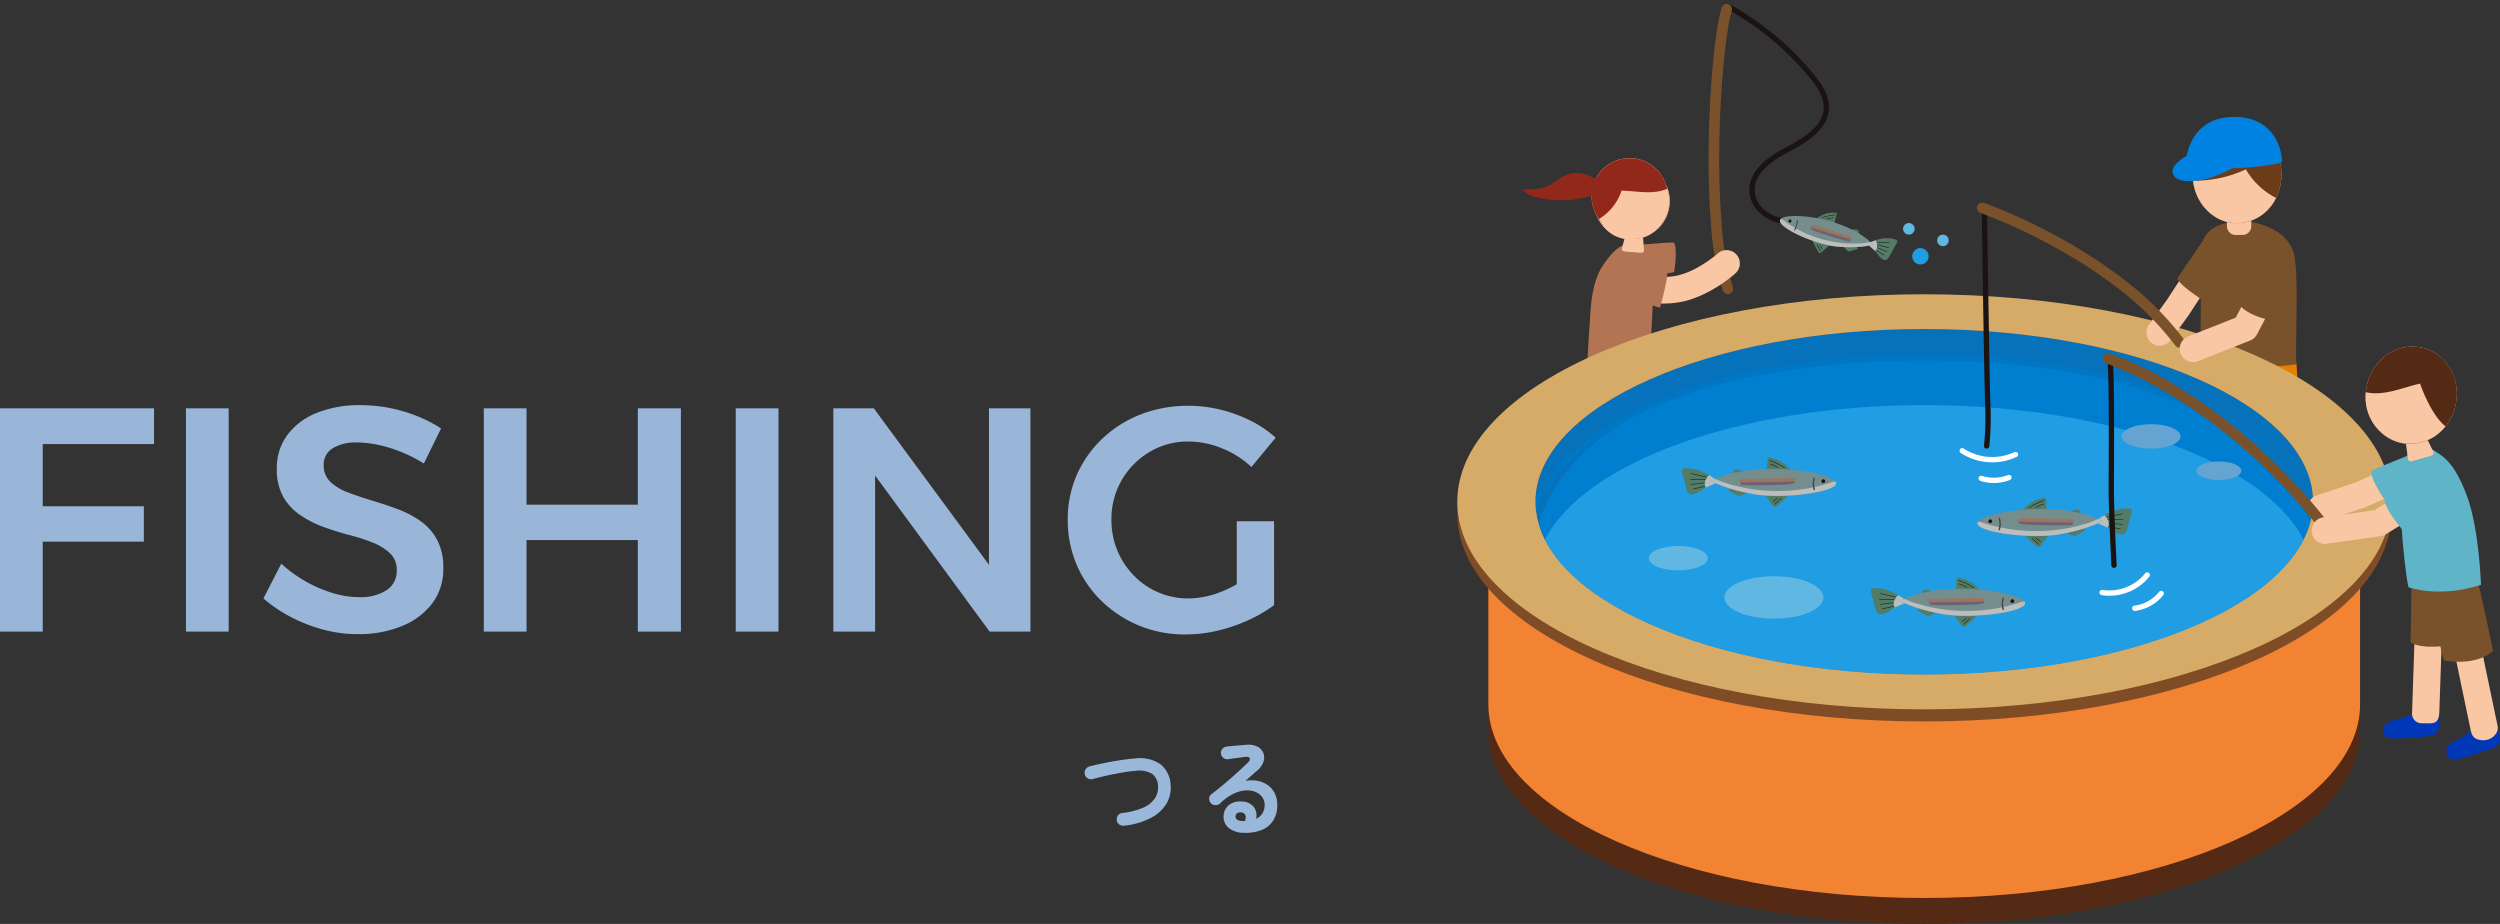
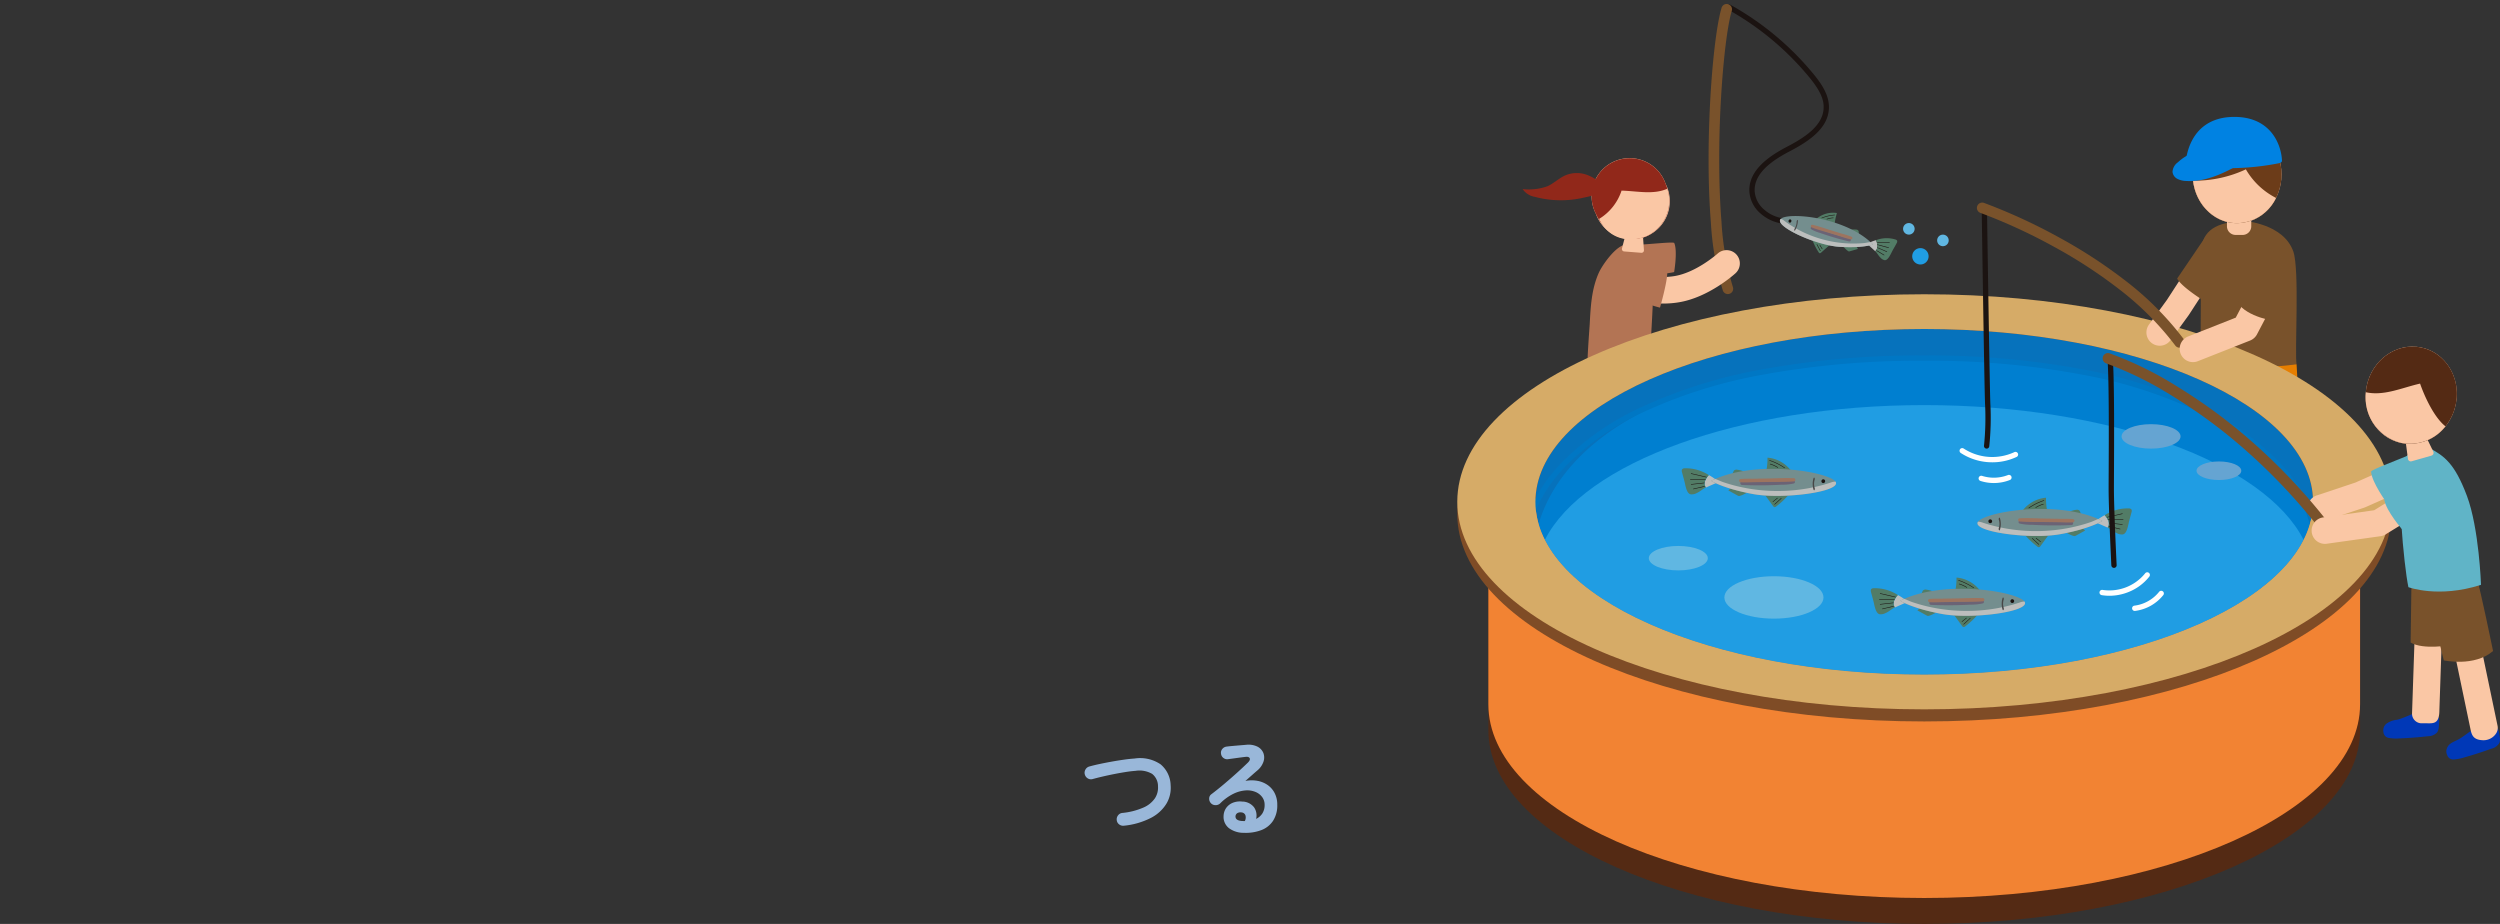
<svg xmlns="http://www.w3.org/2000/svg" width="470.34" height="173.825" viewBox="0 0 470.34 173.825">
  <rect x="0" y="0" width="470.34" height="173.825" fill="#333333" stroke="none" />
  <g transform="translate(-849.66 -606.175)">
-     <path d="M-119.34-42h28.98v6.72H-111.3v11.7h19.02v6.66H-111.3V0h-8.04Zm34.98,0h8.04V0h-8.04ZM-39.6-31.62a27.461,27.461,0,0,0-4.53-2.28,24.974,24.974,0,0,0-4.35-1.29,19.955,19.955,0,0,0-3.72-.39,8.391,8.391,0,0,0-4.53,1.08,3.525,3.525,0,0,0-1.71,3.18,4.165,4.165,0,0,0,1.23,3.12,9.486,9.486,0,0,0,3.24,1.98q2.01.78,4.41,1.5t4.8,1.59a19.482,19.482,0,0,1,4.41,2.25,10.3,10.3,0,0,1,3.21,3.54,11.006,11.006,0,0,1,1.2,5.4,10.678,10.678,0,0,1-2.1,6.66,13.475,13.475,0,0,1-5.73,4.26A21.439,21.439,0,0,1-52.02.48a25,25,0,0,1-6.57-.87,29.579,29.579,0,0,1-6.06-2.37,26.872,26.872,0,0,1-5.13-3.48l3.36-6.54a24.9,24.9,0,0,0,4.68,3.39,24.6,24.6,0,0,0,5.07,2.16,16.955,16.955,0,0,0,4.77.75A9.179,9.179,0,0,0-46.59-7.8a4.275,4.275,0,0,0,1.89-3.72,4.241,4.241,0,0,0-1.23-3.18,9.9,9.9,0,0,0-3.21-2.01,34.607,34.607,0,0,0-4.41-1.44q-2.43-.63-4.83-1.5a20.248,20.248,0,0,1-4.41-2.22,10.486,10.486,0,0,1-3.24-3.45,10.447,10.447,0,0,1-1.23-5.34,10.331,10.331,0,0,1,1.98-6.33,12.8,12.8,0,0,1,5.49-4.14,21.255,21.255,0,0,1,8.25-1.47,28.284,28.284,0,0,1,8.19,1.2,26.432,26.432,0,0,1,6.99,3.18ZM-28.32-42h8.04v18.12H.66V-42h8.1V0H.66V-17.22H-20.28V0h-8.04Zm47.4,0h8.04V0H19.08Zm18.36,0h7.62L68.82-9.72,66.72-9V-42h7.8V0H66.84L43.2-32.22l2.1-.72V0H37.44ZM116.1-30.96a17.467,17.467,0,0,0-5.52-3.51,16.807,16.807,0,0,0-6.36-1.29,14.01,14.01,0,0,0-5.67,1.14,14.564,14.564,0,0,0-4.59,3.15,14.655,14.655,0,0,0-3.09,4.65,14.711,14.711,0,0,0-1.11,5.76,14.933,14.933,0,0,0,1.11,5.79,14.92,14.92,0,0,0,3.09,4.71,14.238,14.238,0,0,0,4.62,3.18,14.223,14.223,0,0,0,5.7,1.14,16.679,16.679,0,0,0,5.91-1.17,20.178,20.178,0,0,0,5.55-3.15l4.62,5.58a26.165,26.165,0,0,1-4.95,2.88,30.812,30.812,0,0,1-5.79,1.95,26.183,26.183,0,0,1-5.88.69,22.625,22.625,0,0,1-8.73-1.65A22.474,22.474,0,0,1,87.96-5.7a20.725,20.725,0,0,1-4.74-6.87,21.37,21.37,0,0,1-1.68-8.49,20.624,20.624,0,0,1,1.71-8.43,21.069,21.069,0,0,1,4.8-6.81,22,22,0,0,1,7.23-4.56,24.317,24.317,0,0,1,8.94-1.62,25.5,25.5,0,0,1,6.03.72,26.7,26.7,0,0,1,5.67,2.07,20.768,20.768,0,0,1,4.74,3.21Zm-2.76,10.2h7.02V-4.98h-7.02Z" transform="translate(969 725)" fill="#99b6d9" />
    <path d="M-11.88-.48a1.208,1.208,0,0,1-.9-.24,1.129,1.129,0,0,1-.46-.8,1.208,1.208,0,0,1,.24-.9,1.129,1.129,0,0,1,.8-.46A13.051,13.051,0,0,0-8.21-3.9,5,5,0,0,0-6.05-5.65,3.665,3.665,0,0,0-5.48-7.9a2.933,2.933,0,0,0-1.1-2.33,4.752,4.752,0,0,0-3.14-.57q-.86.06-1.92.23t-2.17.39q-1.11.22-2.13.46t-1.82.46a1.118,1.118,0,0,1-.91-.11,1.205,1.205,0,0,1-.57-.73,1.185,1.185,0,0,1,.11-.94,1.2,1.2,0,0,1,.73-.58q.86-.24,1.94-.47t2.25-.44q1.17-.21,2.29-.37t2.04-.22a6.863,6.863,0,0,1,4.9,1.1A5.293,5.293,0,0,1-3.1-8.08a5.815,5.815,0,0,1-.79,3.45A7.352,7.352,0,0,1-6.81-1.95,14.172,14.172,0,0,1-11.88-.48ZM10.74.86A4.642,4.642,0,0,1,7.87-.02a2.684,2.684,0,0,1-1.01-2.3,2.774,2.774,0,0,1,.49-1.5,2.8,2.8,0,0,1,1.23-.97,3.592,3.592,0,0,1,1.78-.23A2.82,2.82,0,0,1,12.6-3.93a2.716,2.716,0,0,1,.38,2.17,2.942,2.942,0,0,0,1.15-.99,2.909,2.909,0,0,0,.45-1.69,2.369,2.369,0,0,0-.45-1.41,2.934,2.934,0,0,0-1.26-.98A4.084,4.084,0,0,0,11-7.12a6.264,6.264,0,0,0-2.28.63,9.4,9.4,0,0,0-2.5,1.81,1.224,1.224,0,0,1-.9.33,1.131,1.131,0,0,1-.88-.41,1.192,1.192,0,0,1-.29-.87.984.984,0,0,1,.41-.77Q5.8-7.34,7.04-8.39t2.37-2.07q1.13-1.02,1.99-1.86.54-.52.37-.86t-.87-.24q-.68.08-1.55.2T7.72-13a1.109,1.109,0,0,1-.88-.22,1.129,1.129,0,0,1-.46-.8,1.08,1.08,0,0,1,.22-.87,1.214,1.214,0,0,1,.8-.47q.44-.06,1.11-.12t1.38-.12l1.21-.1a3.83,3.83,0,0,1,2.12.34,2.329,2.329,0,0,1,1.12,1.19,2.391,2.391,0,0,1,.03,1.63,3.706,3.706,0,0,1-1.15,1.66q-.4.34-1.01.88T10.96-8.9a6.074,6.074,0,0,1,2.22-.03,4.879,4.879,0,0,1,1.93.77,4.167,4.167,0,0,1,1.35,1.53,4.723,4.723,0,0,1,.5,2.23,5.283,5.283,0,0,1-.8,3.01A4.609,4.609,0,0,1,13.96.35,8.257,8.257,0,0,1,10.74.86Zm-.36-2.22h.12a1.4,1.4,0,0,1,.15.01.774.774,0,0,0,.21-.01,1.429,1.429,0,0,0,.1-1.1.846.846,0,0,0-.72-.52,1.2,1.2,0,0,0-.79.13.752.752,0,0,0-.35.61Q9.08-1.44,10.38-1.36Z" transform="translate(1073 762)" fill="#99b7d9" />
    <g transform="translate(1123.826 607.505)">
      <path d="M98.752,43.021l-.047,0A7.827,7.827,0,0,1,94.3,41.075a5.941,5.941,0,0,1-2.086-4.233c-.111-4.075,4.015-6.707,7.128-8.332,3.331-1.738,6.75-3.964,6.849-7.291.035-1.171-.247-2.757-2.605-5.642A53.426,53.426,0,0,0,88.148,2.691a.5.5,0,1,1,.484-.875,54.426,54.426,0,0,1,15.726,13.128c1.44,1.762,2.9,3.889,2.831,6.3-.114,3.843-3.8,6.276-7.386,8.148-2.875,1.5-6.687,3.9-6.591,7.418a4.954,4.954,0,0,0,1.755,3.516A6.807,6.807,0,0,0,98.8,42.023a.5.5,0,0,1-.046,1Z" transform="translate(-37.266 -2.254)" fill="#1b1311" />
      <path transform="translate(-37.554 -1.33)" fill="#fac7a5" />
      <path d="M69.336,45.966c-1.738.351-4.158,3.768-4.812,5.223-1.386,3.079-1.541,6.423-1.719,9.738-.024.437-.533,7.135-.366,7.153a19.829,19.829,0,0,0,11.809-2.231c.02-3.63,1.268-15.844-.275-18.252-1.644-2.558-3.331-1.895-3.331-1.895l-1.306.264" transform="translate(-37.891 -1.21)" fill="#b37454" />
      <path d="M71.31,45.94c2.286-.056,7.123-.633,7.188-.334.656,1.493-.023,5.464-.023,5.464a12.7,12.7,0,0,1-7.152-.428Z" transform="translate(-37.677 -1.213)" fill="#b37454" />
      <path d="M72.57,42.867l.285,4.171a.457.457,0,0,1-.492.486l-3.231-.255a.456.456,0,0,1-.407-.568l1.073-4.18a.457.457,0,0,1,.506-.338l1.873.263a.456.456,0,0,1,.392.421" transform="translate(-37.739 -1.293)" fill="#fac7a5" />
      <path d="M63.934,40.441a7.157,7.157,0,1,1,13.129-5.61,7.157,7.157,0,1,1-13.129,5.61" transform="translate(-37.87 -1.585)" fill="#fac7a5" />
      <path d="M63.933,40.441a8.1,8.1,0,0,0,2.259,3.052A7.106,7.106,0,0,0,73.5,44.679a7.324,7.324,0,0,0,3.886-8.92,6.692,6.692,0,0,0-.325-.931,7.158,7.158,0,1,0-13.133,5.613" transform="translate(-37.87 -1.585)" fill="#91281a" />
      <path d="M64.516,41.311C66.693,45.743,71,45.6,73.473,44.544a7.323,7.323,0,0,0,3.887-8.919c-2.654,1.179-5.679.432-8.615.359a9.78,9.78,0,0,1-4.229,5.326" transform="translate(-37.84 -1.451)" fill="#fac7a5" />
      <path d="M211.18,133.226a4.021,4.021,0,0,0-2.071.795,1.637,1.637,0,0,0-.487,1.55,1.181,1.181,0,0,0,.892,1.048,7.946,7.946,0,0,0,2.077.116q2.7-.1,5.39-.411a2.353,2.353,0,0,0,1.757-.743,2.2,2.2,0,0,0,.3-1.068,7.34,7.34,0,0,0,.043-1.506.828.828,0,0,0-.184-.383c-.1-.161-.2-.612-.367-.688a5.449,5.449,0,0,0-3.506-.1c-1.3.349-2.507,1.063-3.843,1.389" transform="translate(-34.374 0.858)" fill="#0038b7" />
      <path d="M222.278,136.953c-.653.335-1.467.616-1.828,1.256a1.635,1.635,0,0,0-.113,1.621,1.181,1.181,0,0,0,1.111.811,7.978,7.978,0,0,0,2.047-.372q2.6-.731,5.145-1.655a2.359,2.359,0,0,0,1.536-1.135,2.187,2.187,0,0,0,.042-1.107,7.316,7.316,0,0,0-.309-1.476c-.044-.147-.16-.219-.268-.329-.131-.134-.333-.55-.517-.585a5.453,5.453,0,0,0-3.432.723c-1.184.643-2.19,1.619-3.414,2.247" transform="translate(-34.095 0.914)" fill="#0038b7" />
      <path d="M227.223,137.561c-1.882-.025-2.252-.83-2.5-2.038l-4.423-21.2a1.873,1.873,0,0,1,.4-1.637,2.634,2.634,0,0,1,4.691.98l4.412,21.147a1.891,1.891,0,0,1-.323,1.545,2.836,2.836,0,0,1-2.256,1.2" transform="translate(-34.093 0.378)" fill="#fac7a5" />
      <path d="M216.46,134.474l-.879,0a1.81,1.81,0,0,1-1.711-1.774l.778-22.988a2.63,2.63,0,0,1,4.467-1.753,1.829,1.829,0,0,1,.665,1.5L219.017,132c0,2.725-1.183,2.474-2.557,2.474" transform="translate(-34.247 0.272)" fill="#fac7a5" />
      <path d="M213.774,107.612l-.16,11.672c2.4,1.439,7.515.48,7.515.48l1.28-12.793Z" transform="translate(-34.253 0.266)" fill="#79522b" />
      <path d="M226.024,107.294c.64,1.919,3.036,13.581,3.036,13.581-3.518,3.038-9.274,1.759-9.274,1.759l-3.519-14.391Z" transform="translate(-34.189 0.274)" fill="#79522b" />
      <path d="M217.229,83.271c2.75,1.508,4.7,2.839,7.008,8.959S226.9,109,226.9,109c-7.984,2.572-13.661.443-13.661.443-.887-4.258-2.306-19.959-1.065-23.153,1.32-3.394,3.46-3.016,3.46-3.016Z" transform="translate(-34.299 -0.305)" fill="#60b4c7" />
      <path d="M193.107,67.968l.961,17.431c-6.284,1.143-19.993-2.856-19.993-2.856L175.9,64.149Z" transform="translate(-35.204 -0.765)" fill="#e67e00" />
      <path d="M183.165,41.544c-5.27.232-7.749,1.782-8.059,5.579l-.078,18.909c5.115,4.571,18.056,2.479,18.056,2.479-.387-2.247.6-17.786-.62-21.233-1.86-5.27-9.3-5.735-9.3-5.735" transform="translate(-35.181 -1.309)" fill="#79522b" />
      <path d="M208.179,97.519c0-20.127-36.712-36.443-82-36.443s-82,16.316-82,36.443V136.89c0,20.127,36.71,36.443,82,36.443s82-16.316,82-36.443Z" transform="translate(-38.329 -0.839)" fill="#542a14" />
      <path d="M208.179,92.753c0-20.127-36.712-36.443-82-36.443s-82,16.316-82,36.443v39.371c0,20.127,36.71,36.443,82,36.443s82-16.316,82-36.443Z" transform="translate(-38.329 -0.953)" fill="#f28333" />
      <path d="M126.32,57.239c-48.52,0-87.853,17.481-87.853,39.045S77.8,135.331,126.32,135.331s87.853-17.482,87.853-39.046S174.84,57.239,126.32,57.239m0,71.557c-40.4,0-73.152-14.556-73.152-32.512S85.92,63.773,126.32,63.773s73.152,14.556,73.152,32.512S166.72,128.8,126.32,128.8" transform="translate(-38.467 -0.931)" fill="#7f4c26" />
      <path d="M199.127,93.912a14.831,14.831,0,0,1-.6,4.178,16.687,16.687,0,0,1-1.178,2.98c-7.332,14.511-36.5,25.346-71.367,25.346S61.934,115.581,54.6,101.07a16.688,16.688,0,0,1-1.178-2.98,14.831,14.831,0,0,1-.6-4.178C52.82,75.95,85.569,61.4,125.979,61.4s73.149,14.552,73.149,32.514" transform="translate(-38.122 -0.831)" fill="#0672bc" />
      <path d="M198.509,97.961a16.688,16.688,0,0,1-1.178,2.98c-7.332,14.511-36.5,25.346-71.367,25.346S61.92,115.452,54.588,100.941a16.687,16.687,0,0,1-1.178-2.98C58.069,82,79.359,66.747,125.965,66.747S193.85,82,198.509,97.961" transform="translate(-38.107 -0.702)" fill="#007fd0" />
      <path d="M199.494,102.829l-.893-.451a4.987,4.987,0,0,0,.6-3.5,28.932,28.932,0,0,0-6.806-11.528A48.748,48.748,0,0,0,178.357,77.2a87.841,87.841,0,0,0-21.92-7.213,155.716,155.716,0,0,0-30.418-2.744A163.24,163.24,0,0,0,95.439,69.9a92.392,92.392,0,0,0-22.271,7.009,49.662,49.662,0,0,0-14.384,9.939,27.679,27.679,0,0,0-6.959,11.432l-.008.028-.012.027c-.443,1.044.157,2.07.687,2.975.124.213.242.413.338.6l-.893.451c-.082-.163-.192-.351-.309-.55-.58-.992-1.373-2.348-.756-3.843A28.676,28.676,0,0,1,58.066,86.15,50.65,50.65,0,0,1,72.737,76,93.385,93.385,0,0,1,95.25,68.916a164.238,164.238,0,0,1,30.769-2.669,156.711,156.711,0,0,1,30.615,2.764,88.834,88.834,0,0,1,22.17,7.3,49.738,49.738,0,0,1,14.323,10.356A29.917,29.917,0,0,1,200.162,98.6l0,.012A5.933,5.933,0,0,1,199.494,102.829Z" transform="translate(-38.162 -0.702)" fill="#0077c4" />
      <path d="M197.3,100.734c-7.332,14.511-36.5,25.346-71.367,25.346S61.892,115.245,54.56,100.734c7.332-14.521,36.5-25.356,71.377-25.356s64.034,10.835,71.367,25.356" transform="translate(-38.08 -0.494)" fill="#209de3" />
      <path d="M84.756,103.555c0-1.271-2.485-2.3-5.551-2.3s-5.55,1.031-5.55,2.3,2.485,2.3,5.55,2.3,5.551-1.031,5.551-2.3" transform="translate(-37.62 0.128)" fill="#60b7e2" />
      <path d="M171.608,81.18c0-1.271-2.485-2.3-5.551-2.3s-5.55,1.031-5.55,2.3,2.485,2.3,5.55,2.3,5.551-1.031,5.551-2.3" transform="translate(-35.531 -0.41)" fill="#65a4d2" />
      <path d="M182.7,87.477c0-.964-1.885-1.746-4.21-1.746s-4.21.782-4.21,1.746,1.885,1.746,4.21,1.746,4.21-.782,4.21-1.746" transform="translate(-35.199 -0.245)" fill="#65a4d2" />
      <path d="M106.182,110.807c0-2.2-4.174-3.988-9.323-3.988s-9.323,1.785-9.323,3.988,4.174,3.988,9.323,3.988,9.323-1.785,9.323-3.988" transform="translate(-37.286 0.262)" fill="#60b7e2" />
      <path d="M126.32,55.015C77.8,55.015,38.467,72.5,38.467,94.06S77.8,133.107,126.32,133.107s87.853-17.482,87.853-39.046S174.84,55.015,126.32,55.015m0,71.557c-40.4,0-73.152-14.556-73.152-32.512S85.92,61.549,126.32,61.549,199.472,76.1,199.472,94.06s-32.751,32.512-73.152,32.512" transform="translate(-38.467 -0.984)" fill="#d6ab67" />
      <path d="M182.814,38.744H181.5a1.631,1.631,0,0,0-1.63,1.63v2.242a1.631,1.631,0,0,0,1.63,1.63h1.312a1.631,1.631,0,0,0,1.63-1.63V40.374a1.631,1.631,0,0,0-1.63-1.63" transform="translate(-35.065 -1.376)" fill="#fac7a5" />
      <path d="M190.285,33.216c0-5.068-3.743-9.177-8.359-9.177s-8.358,4.109-8.358,9.177,3.742,9.177,8.358,9.177,8.359-4.109,8.359-9.177" transform="translate(-35.216 -1.73)" fill="#fac7a5" />
      <path d="M190.287,33.214a9.929,9.929,0,0,1-1.027,4.425,8.309,8.309,0,0,1-7.328,4.748c-4.256,0-7.768-3.484-8.287-7.995a8.01,8.01,0,0,1-.08-1.178c0-5.069,3.749-9.171,8.367-9.171s8.355,4.1,8.355,9.171" transform="translate(-35.217 -1.73)" fill="#6c3c19" />
      <path d="M189.258,37.446a8.307,8.307,0,0,1-7.327,4.748c-4.257,0-7.769-3.483-8.288-7.995a22.717,22.717,0,0,0,9.935-2.132,13.8,13.8,0,0,0,5.679,5.379" transform="translate(-35.215 -1.537)" fill="#fac7a5" />
      <path d="M172.271,31.392a48.314,48.314,0,0,0,17.588-.25c.26-.052.594-.22.546-.519-.148-3.027-2.136-8.3-9.168-8.189-8.857.141-8.966,8.958-8.966,8.958" transform="translate(-35.248 -1.768)" fill="#0082e2" />
      <path d="M170.878,30.817a2.377,2.377,0,0,0-1.01,1.829,1.715,1.715,0,0,0,.938,1.3,3.86,3.86,0,0,0,1.614.382c4.152.252,8.024-1.91,11.614-4.011-.4.235-2.877-.7-3.429-.8q-1.774-.327-3.576-.482a8.937,8.937,0,0,0-3.313.011,8.6,8.6,0,0,0-2.839,1.774" transform="translate(-35.306 -1.613)" fill="#0082e2" />
      <path d="M167.513,64.8a2.5,2.5,0,0,1-2.02-3.97l3.367-4.634,4.42-6.8a2.5,2.5,0,0,1,4.192,2.725l-4.456,6.855q-.035.055-.074.107l-3.4,4.686A2.5,2.5,0,0,1,167.513,64.8Z" transform="translate(-35.362 -1.087)" fill="#fac7a5" />
      <path d="M176.327,44.068l-5.612,8.265c1.086,1.937,6.432,5.036,6.432,5.036a47.435,47.435,0,0,1,5.812-8.214Z" transform="translate(-35.285 -1.248)" fill="#79522b" />
      <path d="M135.734,84.416a.5.5,0,0,1-.5-.562,51.5,51.5,0,0,0,.2-7.794c-.14-3.086-.617-35.562-.622-35.889a.5.5,0,1,1,1-.015c0,.328.482,32.788.621,35.859a51.459,51.459,0,0,1-.21,7.964A.5.5,0,0,1,135.734,84.416Z" transform="translate(-36.137 -1.342)" fill="#1b1311" />
      <path d="M172.033,65.448a1,1,0,0,1-.806-.407,55.95,55.95,0,0,0-10.77-10.755A91.124,91.124,0,0,0,148.4,46.455a103.327,103.327,0,0,0-13.82-6.361,1,1,0,1,1,.661-1.888,105.594,105.594,0,0,1,14.121,6.5,93.125,93.125,0,0,1,12.318,8.006,57.936,57.936,0,0,1,11.152,11.147,1,1,0,0,1-.8,1.594Z" transform="translate(-36.146 -1.366)" fill="#79522b" />
      <path d="M173.63,67.791a2.5,2.5,0,0,1-.92-4.826l8.963-3.543,3.11-5.919a2.5,2.5,0,0,1,4.426,2.325l-3.541,6.74a2.5,2.5,0,0,1-1.294,1.162l-9.826,3.884A2.494,2.494,0,0,1,173.63,67.791Z" transform="translate(-35.215 -0.993)" fill="#fac7a5" />
      <path d="M187.5,46.463c-1.627,2.014-5.657,10.384-5.657,10.384,1.86,2.713,6.974,3.41,6.974,3.41l3.565-7.983c-.774-4.03-4.882-5.812-4.882-5.812" transform="translate(-35.017 -1.19)" fill="#79522b" />
      <path d="M136.905,85.939a10.806,10.806,0,0,1-5.956-1.76.5.5,0,0,1,.553-.833,9.88,9.88,0,0,0,9.495.7.5.5,0,1,1,.426.9A10.626,10.626,0,0,1,136.905,85.939Z" transform="translate(-36.235 -0.293)" fill="#fff" />
      <path d="M137.1,89.721a8.235,8.235,0,0,1-2.5-.389.5.5,0,1,1,.3-.953,7.36,7.36,0,0,0,4.861-.164.5.5,0,0,1,.367.93A8.252,8.252,0,0,1,137.1,89.721Z" transform="translate(-36.15 -0.174)" fill="#fff" />
      <path d="M157.45,95.6a8.423,8.423,0,0,0-1.906,1.36l.19-.02,2.269,1c.4-.62.307-1.353-.554-2.337" transform="translate(-35.65 -0.008)" fill="#bcbebd" />
      <path d="M150.436,95.235a4.563,4.563,0,0,1,1.755-.613.713.713,0,0,1,.642.142.746.746,0,0,1,.124.232q.117.293.231.588" transform="translate(-35.773 -0.032)" fill="#527c66" />
      <path d="M150.221,98.788l.728.356a3.745,3.745,0,0,0,.813.322.508.508,0,0,0,.218.012.6.6,0,0,0,.163-.069q.882-.484,1.764-.967l-.827-.741" transform="translate(-35.778 0.043)" fill="#527c66" />
      <path d="M162.433,94.545a.616.616,0,0,0-.464-.19,7.972,7.972,0,0,0-4.564,1.281c.861.983.955,1.717.554,2.335.639.283,1.057.751,1.7,1.032a2.026,2.026,0,0,0,1.15.252c.761-.139.971-1.544,1.149-2.3.153-.646.349-1.258.5-1.9a.636.636,0,0,0-.024-.51" transform="translate(-35.605 -0.038)" fill="#527c66" />
      <path d="M141.691,95.88a6.194,6.194,0,0,1,5.056-3.484,11.829,11.829,0,0,0,.265,2.7" transform="translate(-35.983 -0.085)" fill="#527c66" />
      <path d="M142.337,98.739a15.736,15.736,0,0,0,2.741,2.677.472.472,0,0,0,.352.136.478.478,0,0,0,.266-.22l1.821-2.495" transform="translate(-35.968 0.068)" fill="#527c66" />
      <path d="M157.542,96.711s-2.284,1.454-7.885,2.488-16.59-.42-15.555-2.284a.214.214,0,0,1,.041-.061h.01c1.27-1.8,14.347-4.1,22.611-.5.266.113.522.236.778.358" transform="translate(-36.168 -0.035)" fill="#748e8e" />
      <path d="M151.533,96.751q-2.418.1-4.839.049-1.187-.028-2.372-.091a14.078,14.078,0,0,0-2.461-.112.285.285,0,0,0-.076.557,9.993,9.993,0,0,0,2.347.236q1.232.069,2.466.1,2.467.055,4.934-.052c.438-.018.441-.7,0-.684" transform="translate(-35.986 0.015)" fill="#6b6375" />
      <path d="M151.8,96.33c-.838-.091-1.707-.051-2.55-.065l-2.452-.038c-1.66-.027-3.342-.126-5-.05a.3.3,0,0,0,0,.6c1.656.127,3.34.08,5,.106l2.452.038c.843.013,1.71.082,2.55.016a.3.3,0,0,0,0-.608" transform="translate(-35.988 0.005)" fill="#9d745f" />
      <path d="M157.542,96.666s-2.284,1.454-7.885,2.488-16.59-.42-15.555-2.284a.214.214,0,0,1,.041-.061h.01a2.987,2.987,0,0,1,.932.2,30.925,30.925,0,0,0,5.448,1.26,32.571,32.571,0,0,0,9.923-.143,31.1,31.1,0,0,0,4.8-1.208c.471-.154.993-.43,1.505-.614.266.113.522.236.778.358" transform="translate(-36.168 0.009)" fill="#bcbebd" />
      <path d="M136.73,96.695a.228.228,0,0,0,0-.027.252.252,0,0,0-.041-.128l-.053-.07a.342.342,0,0,0-.153-.088h0l-.091-.012a.284.284,0,0,0-.093.012l-.085.036-.07.054h0l-.055.072v0a.369.369,0,0,0-.049.18.406.406,0,0,0,.012.1.35.35,0,0,0,.091.158.355.355,0,0,0,.346.091.342.342,0,0,0,.154-.089l.055-.071a.351.351,0,0,0,.047-.175.232.232,0,0,0-.01-.046" transform="translate(-36.119 0.011)" fill="#1b1311" />
      <path d="M138.18,96.189c-.04-.117-.115-.169-.178-.094a.447.447,0,0,0-.046.361,2.662,2.662,0,0,1-.006,1.591.456.456,0,0,0,.047.369c.066.079.141.025.182-.1a3.693,3.693,0,0,0,0-2.131" transform="translate(-36.074 0.003)" fill="#474646" />
      <path d="M.011.731l-.023-.1L2.933-.049l.023.1Z" transform="translate(122.22 95.303)" fill="#1b1311" />
      <path d="M0,.086v-.1L2.908-.05v.1Z" transform="translate(122.4 96.416)" fill="#1b1311" />
      <path d="M2.543.336-.006.05l.011-.1L2.554.237Z" transform="translate(122.615 97.062)" fill="#1b1311" />
      <path d="M2.143.552-.011.049l.023-.1,2.155.5Z" transform="translate(122.579 97.708)" fill="#1b1311" />
      <path d="M143.481,94.366,143.4,94.3a10.919,10.919,0,0,1,2.93-1.451l.033.094A11.2,11.2,0,0,0,143.481,94.366Z" transform="translate(-35.941 -0.073)" fill="#1b1311" />
      <path d="M144.735,94.286l-.062-.079a5.494,5.494,0,0,1,1.525-.691l.027.1A5.513,5.513,0,0,0,144.735,94.286Z" transform="translate(-35.911 -0.057)" fill="#1b1311" />
      <path d="M1.259,1.222-.034.037.034-.037,1.326,1.148Z" transform="translate(108.147 99.934)" fill="#1b1311" />
      <path d="M.866.757l-.9-.718L.031-.039l.9.718Z" transform="translate(108.865 99.898)" fill="#1b1311" />
      <path d="M115.446,45.077a6.585,6.585,0,0,0-1.738.742l.146.023,1.438,1.321c.445-.436.553-1.074.154-2.086" transform="translate(-36.657 -1.224)" fill="#bcbebd" />
      <path d="M110.344,43.281a3.249,3.249,0,0,1,1.446-.145.505.505,0,0,1,.441.256.7.7,0,0,1,.035.222c.01.181.019.363.03.544" transform="translate(-36.738 -1.271)" fill="#527c66" />
      <path d="M109.33,46.222q.226.227.453.454a2.648,2.648,0,0,0,.523.443.351.351,0,0,0,.159.057.454.454,0,0,0,.137-.024l1.538-.44-.433-.8" transform="translate(-36.762 -1.203)" fill="#527c66" />
      <path d="M119.39,45.233a.445.445,0,0,0-.3-.26,5.594,5.594,0,0,0-3.685.112c.4,1.012.292,1.65-.155,2.086.406.373.6.856,1.007,1.228a1.4,1.4,0,0,0,.79.457c.6.043,1.091-1.1,1.4-1.693.269-.511.562-.984.83-1.5a.621.621,0,0,0,.105-.433" transform="translate(-36.619 -1.233)" fill="#527c66" />
      <path d="M103.737,41.957a4.821,4.821,0,0,1,4.58-1.864,11.777,11.777,0,0,0-.455,2.33" transform="translate(-36.896 -1.345)" fill="#527c66" />
      <path d="M103.5,44.525a13.019,13.019,0,0,0,1.381,2.836c.057.088.128.183.228.189a.383.383,0,0,0,.25-.129l1.948-1.715" transform="translate(-36.902 -1.237)" fill="#527c66" />
      <path d="M115.255,46s-2.04.741-6.432.425-12.168-3.869-10.953-5.22a.2.2,0,0,1,.045-.043l.007,0c1.374-1.248,11.6-.41,16.844,4.369.17.152.33.309.49.467" transform="translate(-37.041 -1.33)" fill="#748e8e" />
      <path d="M110.788,44.8q-1.813-.429-3.59-.984-.871-.273-1.732-.579a9.545,9.545,0,0,0-1.793-.616.257.257,0,0,0-.19.455,6.834,6.834,0,0,0,1.678.7q.9.318,1.8.6,1.811.57,3.662,1c.329.077.5-.5.165-.577" transform="translate(-36.905 -1.283)" fill="#6b6375" />
      <path d="M111.084,44.5a18.612,18.612,0,0,0-1.87-.594l-1.8-.552c-1.221-.374-2.441-.814-3.686-1.1-.292-.068-.422.4-.145.5,1.194.459,2.452.776,3.673,1.15l1.8.551a18.406,18.406,0,0,0,1.882.554.27.27,0,0,0,.146-.512" transform="translate(-36.904 -1.292)" fill="#9d745f" />
      <path d="M115.255,45.991s-2.04.741-6.432.425S96.655,42.547,97.87,41.2a.2.2,0,0,1,.045-.043l.007,0a2.075,2.075,0,0,1,.64.371,21.389,21.389,0,0,0,3.726,2.215,22.037,22.037,0,0,0,7.373,1.982,21.508,21.508,0,0,0,3.843,0c.386-.03.839-.152,1.262-.2.17.152.33.309.49.467" transform="translate(-37.041 -1.318)" fill="#bcbebd" />
      <path d="M99.854,41.613c0-.008.006-.014.006-.023a.237.237,0,0,0,0-.117c-.008-.023-.015-.046-.023-.07a.258.258,0,0,0-.091-.107h0l-.065-.03a.171.171,0,0,0-.072-.009c-.009,0-.062.01-.072.012s-.043.019-.065.031h0c-.009.006-.05.04-.058.048l0,0a.346.346,0,0,0-.08.141.414.414,0,0,0-.015.086.329.329,0,0,0,.03.152.254.254,0,0,0,.234.151.266.266,0,0,0,.135-.043l.057-.048a.345.345,0,0,0,.078-.137.283.283,0,0,0,0-.041" transform="translate(-37.003 -1.315)" fill="#1b1311" />
      <path d="M101.058,41.5c0-.108-.043-.168-.109-.118a.443.443,0,0,0-.122.295,2.632,2.632,0,0,1-.388,1.338.448.448,0,0,0-.054.322c.03.08.1.05.158-.043a3.669,3.669,0,0,0,.515-1.794" transform="translate(-36.977 -1.313)" fill="#474646" />
      <path d="M2.341.1,0,.05l0-.1L2.343,0Z" transform="translate(79.007 44.27)" fill="#1b1311" />
      <path d="M2.147.634-.013.048l.026-.1,2.16.586Z" transform="translate(79.027 44.701)" fill="#1b1311" />
      <path d="M1.8.828-.02.046.02-.046,1.835.736Z" transform="translate(79.039 45.261)" fill="#1b1311" />
      <path d="M1.446.923-.026.043.026-.043,1.5.837Z" transform="translate(78.857 45.798)" fill="#1b1311" />
      <path d="M105.424,41.074,105.362,41a8.03,8.03,0,0,1,2.524-.6l.01.1A8.216,8.216,0,0,0,105.424,41.074Z" transform="translate(-36.857 -1.335)" fill="#1b1311" />
      <path d="M106.365,41.28l-.044-.09a4,4,0,0,1,1.3-.26l0,.1A3.986,3.986,0,0,0,106.365,41.28Z" transform="translate(-36.834 -1.322)" fill="#1b1311" />
      <path d="M.625,1.3-.044.023.044-.023l.67,1.272Z" transform="translate(67.645 44.615)" fill="#1b1311" />
      <path d="M.448.821-.043.026.043-.026.533.768Z" transform="translate(68.185 44.737)" fill="#1b1311" />
      <path d="M197.141,96.935a2.5,2.5,0,0,1-.788-4.873l7.244-2.409,8.624-3.817a2.5,2.5,0,0,1,2.024,4.572l-8.733,3.866q-.109.048-.223.086l-7.358,2.446A2.5,2.5,0,0,1,197.141,96.935Z" transform="translate(-34.649 -0.188)" fill="#fac7a5" />
      <path d="M84.7,88.24a8.423,8.423,0,0,1,1.906,1.36l-.19-.02-2.269,1c-.4-.62-.307-1.353.554-2.337" transform="translate(-37.373 -0.185)" fill="#bcbebd" />
      <path d="M91.715,87.871a4.563,4.563,0,0,0-1.755-.613.713.713,0,0,0-.642.142.747.747,0,0,0-.124.232q-.117.293-.231.588" transform="translate(-37.252 -0.209)" fill="#527c66" />
      <path d="M91.952,91.423l-.728.356a3.745,3.745,0,0,1-.813.322.508.508,0,0,1-.218.012.6.6,0,0,1-.163-.069q-.882-.484-1.764-.967l.827-.741" transform="translate(-37.269 -0.135)" fill="#527c66" />
      <path d="M79.773,87.181a.613.613,0,0,1,.464-.192A7.973,7.973,0,0,1,84.8,88.271c-.861.983-.955,1.717-.554,2.336-.639.282-1.057.751-1.7,1.031a2.018,2.018,0,0,1-1.15.252c-.761-.139-.971-1.544-1.149-2.3-.153-.646-.349-1.258-.5-1.9a.634.634,0,0,1,.024-.509" transform="translate(-37.475 -0.216)" fill="#527c66" />
      <path d="M100.52,88.516a6.194,6.194,0,0,0-5.056-3.484,11.828,11.828,0,0,1-.265,2.7" transform="translate(-37.102 -0.262)" fill="#527c66" />
      <path d="M99.871,91.375a15.737,15.737,0,0,1-2.741,2.677.472.472,0,0,1-.352.136.478.478,0,0,1-.266-.22L94.69,91.473" transform="translate(-37.114 -0.11)" fill="#527c66" />
      <path d="M85.1,89.347s2.284,1.454,7.885,2.488,16.59-.42,15.555-2.284a.214.214,0,0,0-.041-.061h-.01c-1.27-1.8-14.347-4.1-22.611-.5-.266.113-.522.236-.778.358" transform="translate(-37.345 -0.213)" fill="#748e8e" />
      <path d="M90.795,89.387q2.418.1,4.839.049,1.187-.028,2.372-.091a14.074,14.074,0,0,1,2.461-.112.285.285,0,0,1,.076.557,9.992,9.992,0,0,1-2.347.236q-1.232.069-2.466.1-2.467.055-4.934-.052c-.438-.018-.441-.7,0-.684" transform="translate(-37.216 -0.162)" fill="#6b6375" />
      <path d="M90.539,88.965c.838-.091,1.707-.051,2.55-.064l2.452-.037c1.66-.027,3.341-.127,5-.05a.3.3,0,0,1,0,.6c-1.656.127-3.34.081-5,.108l-2.452.037c-.843.013-1.71.083-2.55.017a.3.3,0,0,1,0-.609" transform="translate(-37.221 -0.172)" fill="#9d745f" />
      <path d="M85.1,89.3s2.284,1.454,7.885,2.488,16.59-.42,15.555-2.284a.214.214,0,0,0-.041-.061h-.01a2.987,2.987,0,0,0-.932.2,30.923,30.923,0,0,1-5.448,1.26,32.571,32.571,0,0,1-9.923-.143,31.1,31.1,0,0,1-4.8-1.208c-.471-.154-.993-.43-1.505-.614-.266.113-.522.236-.778.358" transform="translate(-37.345 -0.168)" fill="#bcbebd" />
      <path d="M105.362,89.376a.354.354,0,0,0,.047.176c.018.023.037.046.054.07a.354.354,0,0,0,.592-.159.408.408,0,0,0,.012-.1.365.365,0,0,0-.049-.179v0c-.008-.011-.047-.061-.056-.072h0l-.07-.054c-.01-.005-.074-.033-.085-.036a.239.239,0,0,0-.093-.012l-.091.012h0a.352.352,0,0,0-.153.088l-.053.07a.255.255,0,0,0-.041.128.231.231,0,0,0,0,.027.248.248,0,0,0-.01.046" transform="translate(-36.857 -0.167)" fill="#1b1311" />
      <path d="M103.916,88.825c.04-.118.115-.17.178-.1a.448.448,0,0,1,.046.362,2.661,2.661,0,0,0,.006,1.591.456.456,0,0,1-.047.369c-.066.079-.141.025-.182-.1a3.69,3.69,0,0,1,0-2.13" transform="translate(-36.896 -0.174)" fill="#474646" />
      <path d="M2.933.731-.011.049l.023-.1L2.955.633Z" transform="translate(43.961 87.762)" fill="#1b1311" />
      <path d="M2.908.086,0,.05v-.1l2.908.036Z" transform="translate(43.818 88.875)" fill="#1b1311" />
      <path d="M.006.336l-.011-.1L2.543-.05l.011.1Z" transform="translate(43.962 89.521)" fill="#1b1311" />
      <path d="M.011.552l-.023-.1,2.155-.5.023.1Z" transform="translate(44.392 90.167)" fill="#1b1311" />
      <path d="M98.674,87a11.2,11.2,0,0,0-2.886-1.42l.033-.094a10.92,10.92,0,0,1,2.93,1.451Z" transform="translate(-37.087 -0.25)" fill="#1b1311" />
      <path d="M97.387,86.921a5.5,5.5,0,0,0-1.49-.672l.027-.1a5.48,5.48,0,0,1,1.525.69Z" transform="translate(-37.085 -0.234)" fill="#1b1311" />
      <path d="M.034,1.222l-.068-.074L1.259-.037l.068.074Z" transform="translate(59.686 92.393)" fill="#1b1311" />
      <path d="M.031.757-.031.679l.9-.718L.928.039Z" transform="translate(59.364 92.357)" fill="#1b1311" />
      <path d="M119.425,110.271a8.423,8.423,0,0,1,1.906,1.36l-.19-.02-2.269,1c-.4-.62-.307-1.353.554-2.337" transform="translate(-36.538 0.345)" fill="#bcbebd" />
      <path d="M126.441,109.9a4.562,4.562,0,0,0-1.756-.613.711.711,0,0,0-.641.142.749.749,0,0,0-.125.232c-.077.2-.155.391-.23.588" transform="translate(-36.417 0.321)" fill="#527c66" />
      <path d="M126.677,113.454l-.728.356a3.723,3.723,0,0,1-.813.322.507.507,0,0,1-.218.012.6.6,0,0,1-.163-.069q-.882-.484-1.764-.967l.827-.741" transform="translate(-36.433 0.396)" fill="#527c66" />
      <path d="M114.5,109.212a.613.613,0,0,1,.464-.191,7.972,7.972,0,0,1,4.564,1.281c-.861.983-.955,1.717-.554,2.336-.639.282-1.057.751-1.7,1.031a2.018,2.018,0,0,1-1.15.252c-.761-.139-.971-1.544-1.149-2.3-.153-.646-.349-1.258-.5-1.9a.634.634,0,0,1,.024-.509" transform="translate(-36.639 0.314)" fill="#527c66" />
      <path d="M135.245,110.547a6.194,6.194,0,0,0-5.056-3.484,11.828,11.828,0,0,1-.265,2.7" transform="translate(-36.267 0.268)" fill="#527c66" />
      <path d="M134.6,113.406a15.737,15.737,0,0,1-2.741,2.677.472.472,0,0,1-.352.136.478.478,0,0,1-.266-.22l-1.821-2.495" transform="translate(-36.279 0.421)" fill="#527c66" />
      <path d="M119.822,111.378s2.284,1.454,7.885,2.488,16.59-.42,15.555-2.284a.214.214,0,0,0-.041-.061h-.01c-1.27-1.8-14.347-4.1-22.611-.5-.266.113-.522.236-.778.358" transform="translate(-36.51 0.318)" fill="#748e8e" />
      <path d="M125.521,111.417q2.418.1,4.839.049,1.187-.026,2.372-.091a14.176,14.176,0,0,1,2.461-.112.285.285,0,0,1,.076.557,9.993,9.993,0,0,1-2.347.237q-1.232.068-2.466.1-2.467.054-4.934-.052c-.438-.018-.441-.7,0-.685" transform="translate(-36.38 0.368)" fill="#6b6375" />
      <path d="M125.265,111c.838-.091,1.707-.051,2.55-.064l2.452-.038c1.66-.027,3.342-.126,5-.05a.3.3,0,0,1,0,.6c-1.656.127-3.34.08-5,.106l-2.452.038c-.843.013-1.71.082-2.55.016a.3.3,0,0,1,0-.608" transform="translate(-36.386 0.358)" fill="#9d745f" />
      <path d="M119.822,111.333s2.284,1.454,7.885,2.488,16.59-.42,15.555-2.284a.214.214,0,0,0-.041-.061h-.01a2.988,2.988,0,0,0-.932.2,30.922,30.922,0,0,1-5.448,1.26,32.571,32.571,0,0,1-9.923-.143,31.1,31.1,0,0,1-4.8-1.208c-.471-.154-.993-.43-1.505-.614-.266.113-.522.236-.778.358" transform="translate(-36.51 0.362)" fill="#bcbebd" />
      <path d="M140.088,111.407a.354.354,0,0,0,.047.176c.018.023.037.046.054.07a.354.354,0,0,0,.592-.159.408.408,0,0,0,.012-.1.365.365,0,0,0-.049-.179v0c-.008-.011-.047-.061-.056-.072h0l-.07-.054c-.01-.005-.074-.033-.085-.036a.239.239,0,0,0-.093-.012l-.091.012h0a.352.352,0,0,0-.153.088l-.053.07a.256.256,0,0,0-.041.128.228.228,0,0,0,0,.027.248.248,0,0,0-.01.046" transform="translate(-36.022 0.364)" fill="#1b1311" />
      <path d="M138.641,110.856c.04-.118.115-.17.178-.1a.448.448,0,0,1,.046.361,2.661,2.661,0,0,0,.006,1.591.456.456,0,0,1-.047.369c-.066.079-.141.025-.182-.1a3.689,3.689,0,0,1,0-2.13" transform="translate(-36.061 0.356)" fill="#474646" />
      <path d="M2.933.731-.011.049l.023-.1L2.955.633Z" transform="translate(79.522 110.323)" fill="#1b1311" />
      <path d="M2.908.086,0,.05v-.1l2.908.036Z" transform="translate(79.379 111.435)" fill="#1b1311" />
      <path d="M.006.336l-.011-.1L2.543-.05l.011.1Z" transform="translate(79.523 112.082)" fill="#1b1311" />
      <path d="M.011.552l-.023-.1,2.155-.5.023.1Z" transform="translate(79.953 112.728)" fill="#1b1311" />
      <path d="M133.4,109.033a11.2,11.2,0,0,0-2.886-1.42l.033-.094a10.919,10.919,0,0,1,2.93,1.451Z" transform="translate(-36.252 0.28)" fill="#1b1311" />
      <path d="M132.113,108.952a5.532,5.532,0,0,0-1.49-.672l.027-.1a5.513,5.513,0,0,1,1.525.69Z" transform="translate(-36.249 0.296)" fill="#1b1311" />
      <path d="M.034,1.222l-.068-.074L1.259-.037l.068.074Z" transform="translate(95.248 114.954)" fill="#1b1311" />
      <path d="M.031.757-.031.679l.9-.718L.928.039Z" transform="translate(94.926 114.918)" fill="#1b1311" />
      <path d="M214.253,84.224c-2.483,1.153-7.984,3.1-7.9,3.459.089,1.952,2.928,5.856,2.928,5.856,4.169-.71,7.451-4.258,7.451-4.258Z" transform="translate(-34.428 -0.282)" fill="#60b4c7" />
      <path d="M212.478,80.441l.657,4.965a.545.545,0,0,0,.691.454l3.734-1.066a.547.547,0,0,0,.342-.764l-2.254-4.652a.546.546,0,0,0-.674-.278l-2.137.755a.547.547,0,0,0-.359.587" transform="translate(-34.28 -0.406)" fill="#fac7a5" />
      <path d="M159.134,106.2a.5.5,0,0,1-.5-.475c-.005-.1-.513-10.475-.513-14.37,0-.732.005-1.816.012-3.189.028-5.756.081-16.47-.2-20.9a.5.5,0,0,1,1-.062c.279,4.465.227,15.2.2,20.969-.007,1.371-.012,2.454-.012,3.184,0,3.87.506,14.216.511,14.321a.5.5,0,0,1-.475.524Z" transform="translate(-35.581 -0.691)" fill="#1b1311" />
      <path d="M222.3,75.515c1.028-4.963-1.889-9.762-6.513-10.72s-9.208,2.289-10.236,7.251,1.889,9.762,6.513,10.72,9.207-2.289,10.236-7.251" transform="translate(-34.452 -0.753)" fill="#fac7a5" />
      <path d="M222.3,75.515a9.753,9.753,0,0,1-1.926,4.12,8.514,8.514,0,0,1-8.3,3.129,8.771,8.771,0,0,1-6.681-9.548,7.9,7.9,0,0,1,.16-1.169c1.028-4.964,5.615-8.2,10.242-7.245s7.538,5.751,6.51,10.715" transform="translate(-34.452 -0.753)" fill="#542a14" />
      <path d="M220.371,79.471a8.513,8.513,0,0,1-8.3,3.129,8.772,8.772,0,0,1-6.681-9.548c3.395.754,6.769-.842,10.2-1.625.893,2.578,2.712,6.438,4.785,8.045" transform="translate(-34.452 -0.59)" fill="#fac7a5" />
      <path d="M197.914,98.339a1,1,0,0,1-.781-.375A110.067,110.067,0,0,0,182.989,83.27,98.915,98.915,0,0,0,170.3,73.983a65.909,65.909,0,0,0-12.658-6.26,1,1,0,0,1,.61-1.9,66.309,66.309,0,0,1,13.026,6.419,100.854,100.854,0,0,1,12.97,9.482,112.052,112.052,0,0,1,14.443,15,1,1,0,0,1-.78,1.625Z" transform="translate(-35.592 -0.702)" fill="#79522b" />
      <path d="M197.865,101.081a2.5,2.5,0,0,1-.344-4.976l9.6-1.347,7.627-4.694a2.5,2.5,0,0,1,2.62,4.258l-8.073,4.968a2.5,2.5,0,0,1-.963.347l-10.113,1.419A2.522,2.522,0,0,1,197.865,101.081Z" transform="translate(-34.632 -0.09)" fill="#fac7a5" />
      <path d="M218.363,87.516c-2.129,1.419-9.58,5.411-9.58,5.411.354,2.129,3.459,5.677,3.459,5.677,2.839-1.064,7.717-5.145,8.25-6.121" transform="translate(-34.369 -0.202)" fill="#60b4c7" />
      <path d="M158.312,110.5a9.016,9.016,0,0,1-1.445-.116.5.5,0,1,1,.16-.987,8.643,8.643,0,0,0,8.006-3.125.5.5,0,0,1,.787.617,9.448,9.448,0,0,1-4.01,2.942A9.633,9.633,0,0,1,158.312,110.5Z" transform="translate(-35.616 0.256)" fill="#fff" />
      <path d="M162.962,113.272a.5.5,0,0,1-.063-1,7.086,7.086,0,0,0,4.626-2.614.5.5,0,0,1,.784.62,8.094,8.094,0,0,1-5.285,2.986A.5.5,0,0,1,162.962,113.272Z" transform="translate(-35.472 0.338)" fill="#fff" />
      <path d="M88.239,56.238a1,1,0,0,1-.945-.674,54.591,54.591,0,0,1-2.251-12.821c-.373-4.635-.507-10.123-.388-15.872.213-10.29,1.225-20.59,2.407-24.491a1,1,0,1,1,1.914.58c-1.118,3.688-2.116,13.985-2.322,23.952-.117,5.682.015,11.1.382,15.67a52.718,52.718,0,0,0,2.148,12.329,1,1,0,0,1-.945,1.326Z" transform="translate(-37.333 -2.244)" fill="#79522b" />
      <path d="M76.552,56.9a12.174,12.174,0,0,1-3.842-.579,7.082,7.082,0,0,1-2.558-1.392,2.5,2.5,0,0,1,3.335-3.724c.149.108,1.59,1.071,5,.533,4.131-.652,8.115-4.2,8.154-4.234A2.5,2.5,0,1,1,90.01,51.2c-.2.187-5.081,4.584-10.744,5.478A17.449,17.449,0,0,1,76.552,56.9Z" transform="translate(-37.664 -1.121)" fill="#fac7a5" />
      <path d="M69.781,49.227a53.9,53.9,0,0,0,7.48,1.706c.061,1.8-1.37,6.739-1.37,6.739a22.309,22.309,0,0,1-7.764-3.643" transform="translate(-37.753 -1.124)" fill="#b37454" />
      <path d="M58.389,33.235c-1.149.543-2.085,1.473-3.244,1.993a10.341,10.341,0,0,1-4.67.537,3.45,3.45,0,0,0,2.315,1.464,18.926,18.926,0,0,0,9.079.165c.952-.216,3.508-.6,3.462-1.947-.04-1.163-2-2.121-2.933-2.42a5.53,5.53,0,0,0-4.01.208" transform="translate(-38.178 -1.52)" fill="#91281a" />
      <path d="M122.541,43.02a1.086,1.086,0,1,0-1.086,1.086,1.085,1.085,0,0,0,1.086-1.086" transform="translate(-36.496 -1.299)" fill="#60b7e2" />
      <path d="M128.8,45.147a1.086,1.086,0,1,0-1.086,1.087,1.085,1.085,0,0,0,1.086-1.087" transform="translate(-36.346 -1.248)" fill="#60b7e2" />
      <path d="M125.129,48.078a1.54,1.54,0,1,0-1.54,1.54,1.54,1.54,0,0,0,1.54-1.54" transform="translate(-36.456 -1.188)" fill="#209de3" />
    </g>
  </g>
</svg>